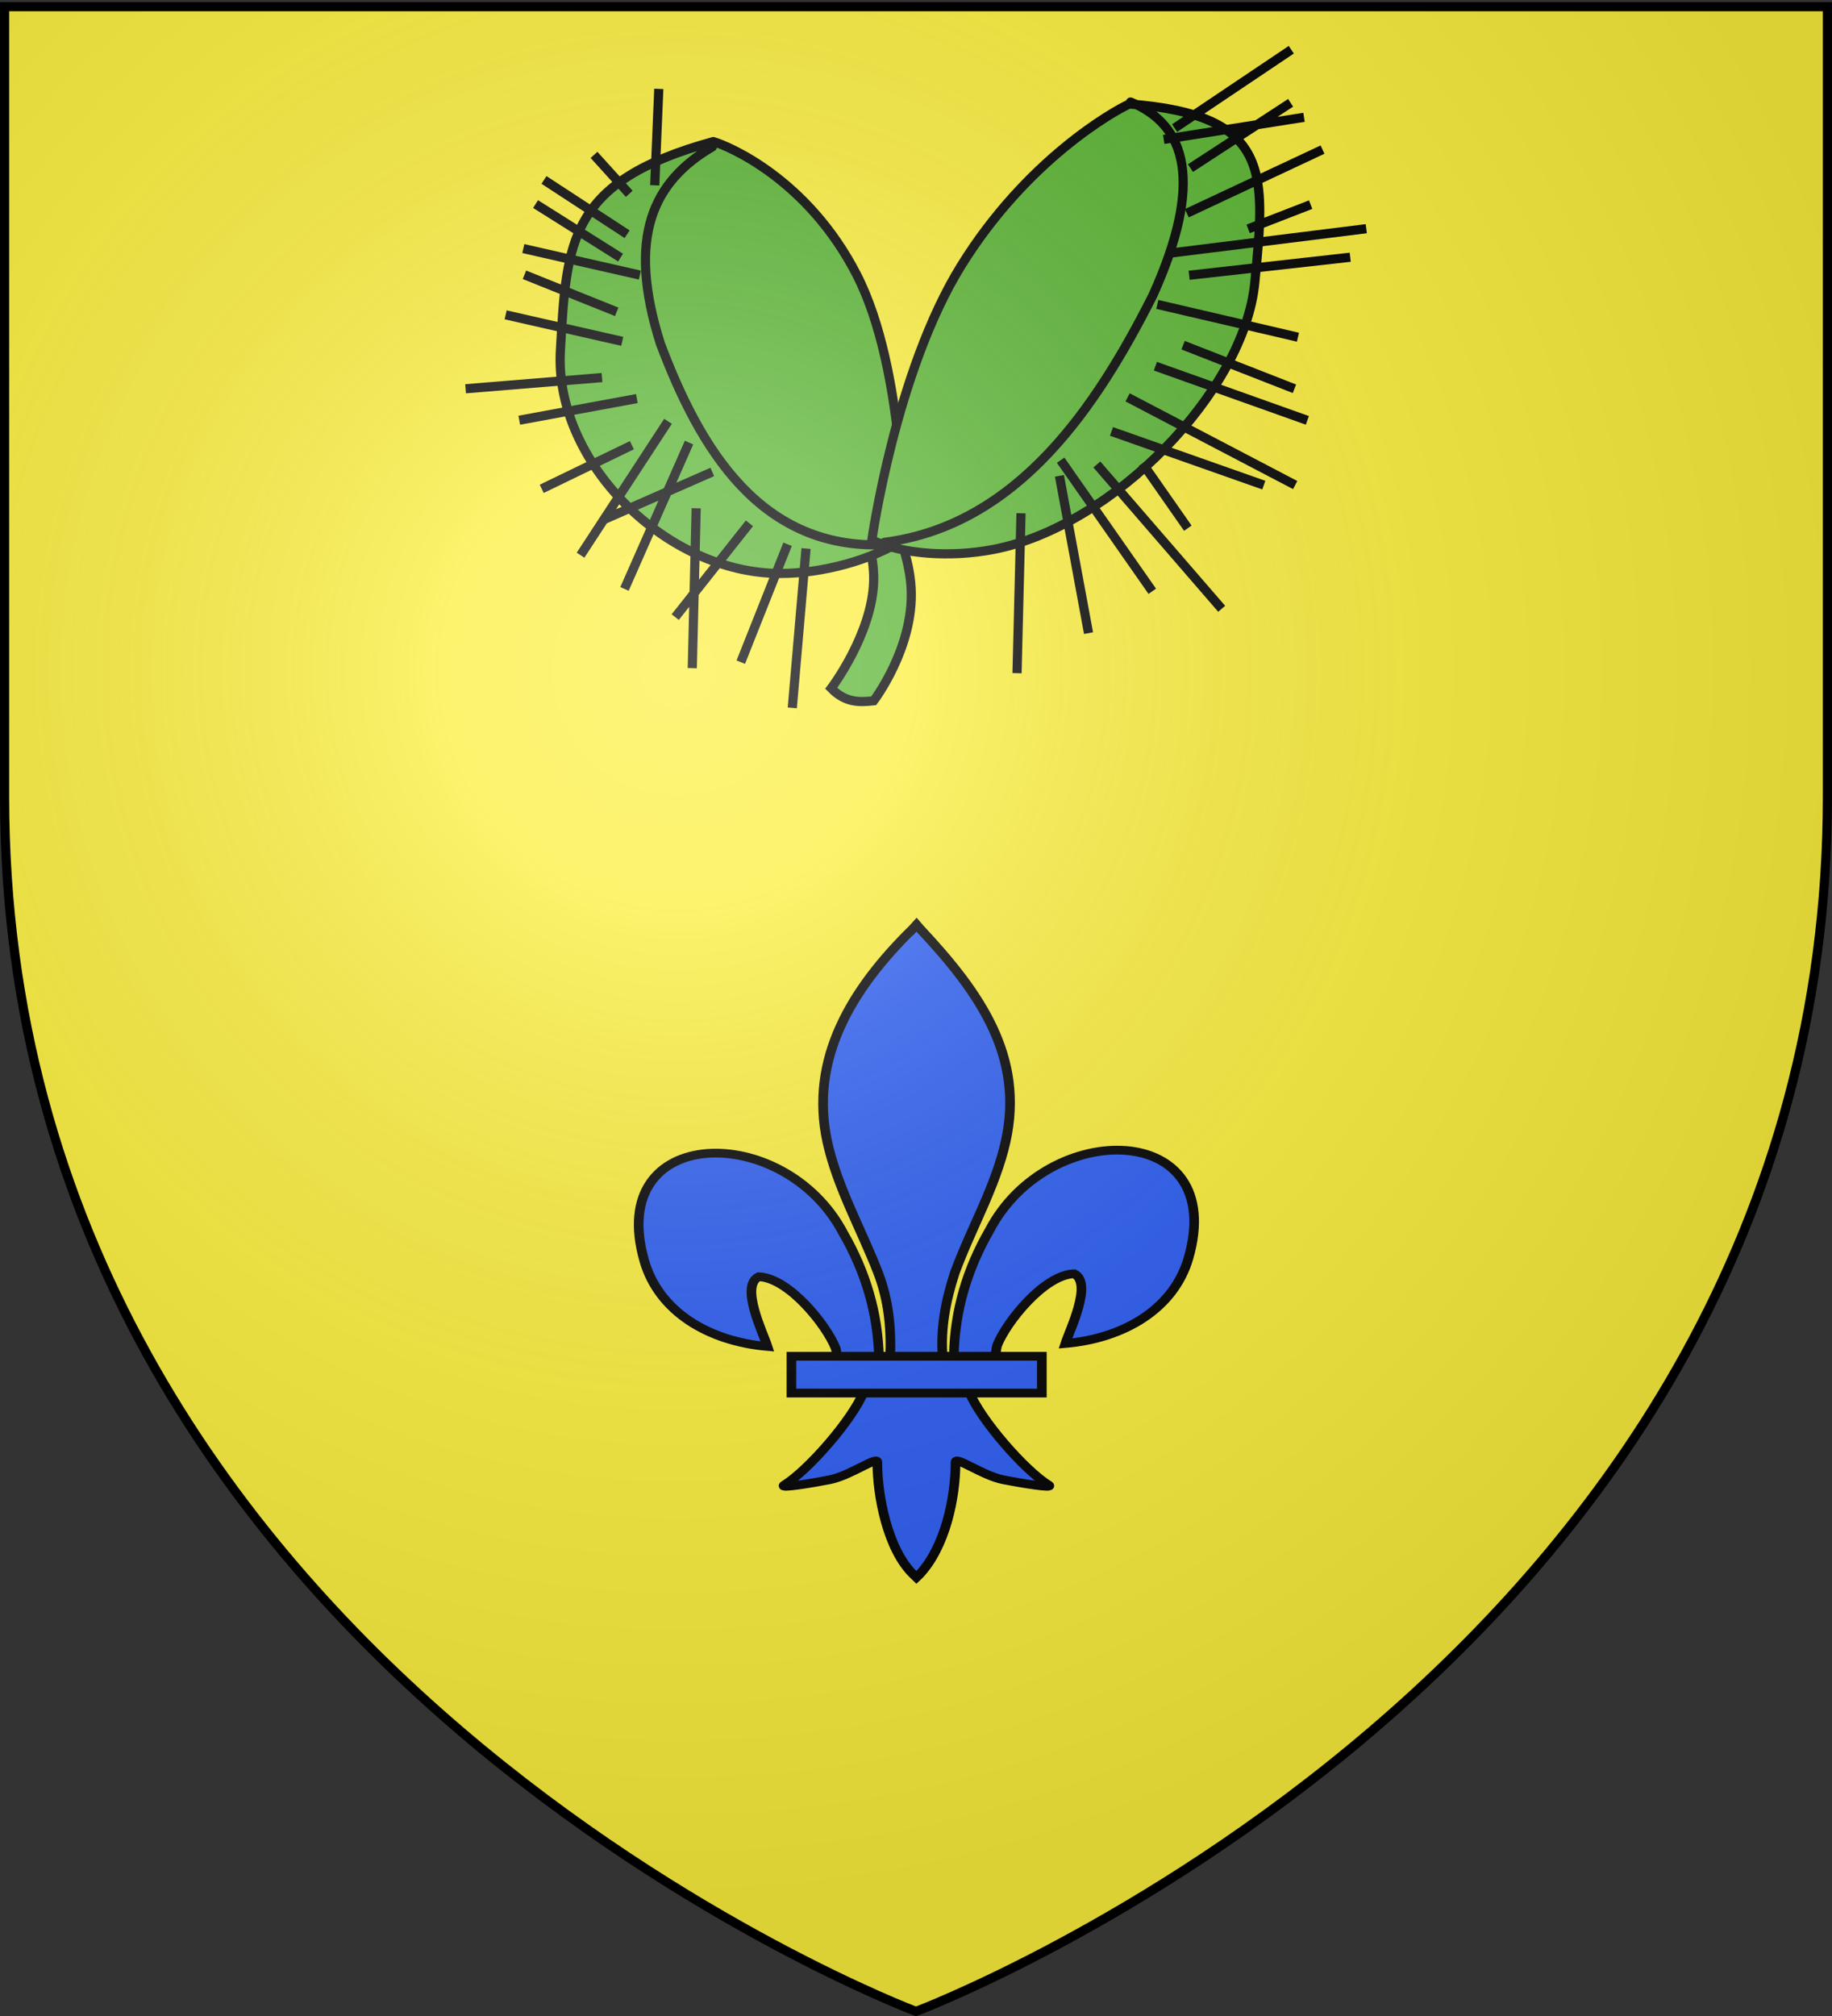
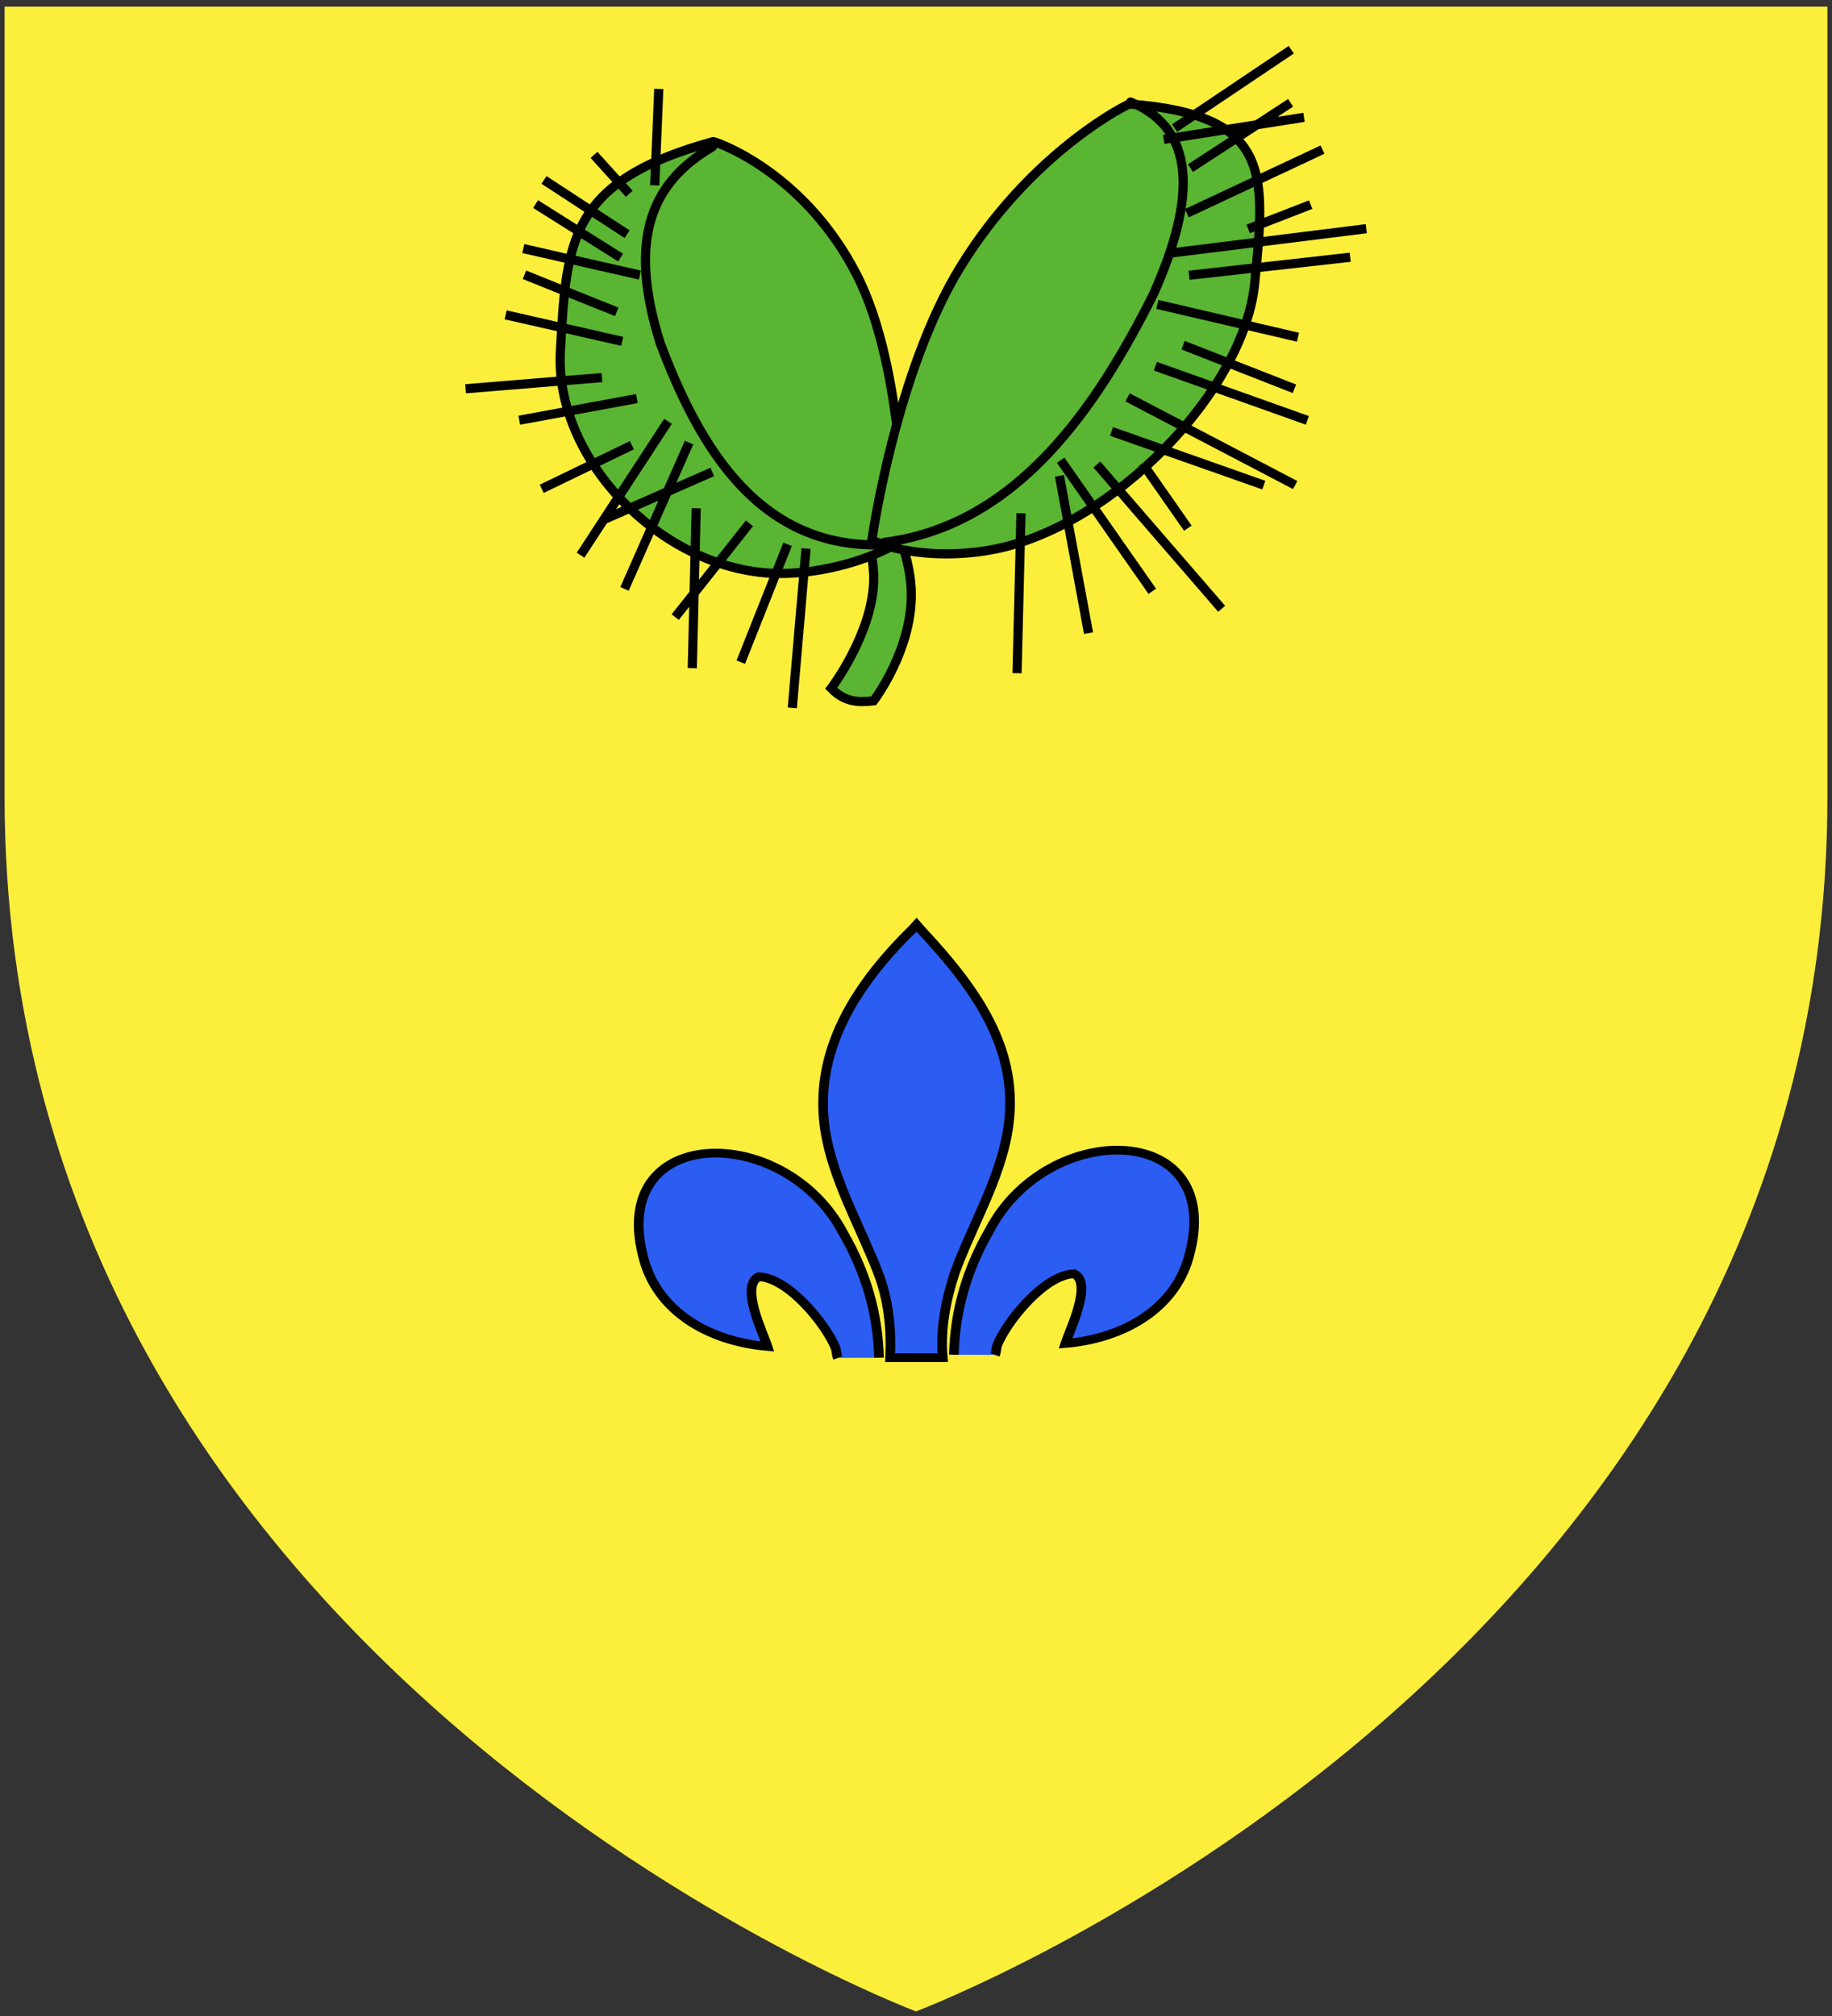
<svg xmlns="http://www.w3.org/2000/svg" xmlns:xlink="http://www.w3.org/1999/xlink" width="600" height="660" version="1.0">
  <rect width="100%" height="100%" fill="#333333" stroke="none" />
  <defs>
    <linearGradient id="b">
      <stop offset="0" style="stop-color:white;stop-opacity:.314" />
      <stop offset=".19" style="stop-color:white;stop-opacity:.251" />
      <stop offset=".6" style="stop-color:#6b6b6b;stop-opacity:.125" />
      <stop offset="1" style="stop-color:black;stop-opacity:.125" />
    </linearGradient>
    <linearGradient id="a">
      <stop offset="0" style="stop-color:#fd0000;stop-opacity:1" />
      <stop offset=".5" style="stop-color:#e77275;stop-opacity:.659" />
      <stop offset="1" style="stop-color:black;stop-opacity:.323" />
    </linearGradient>
    <radialGradient xlink:href="#b" id="c" cx="221.445" cy="226.331" r="300" fx="221.445" fy="226.331" gradientTransform="matrix(1.353 0 0 1.349 -77.63 -85.747)" gradientUnits="userSpaceOnUse" />
  </defs>
  <g style="display:inline">
    <path d="M300 658.5s298.5-112.32 298.5-397.772V2.176H1.5v258.552C1.5 546.18 300 658.5 300 658.5z" style="fill:#fcef3c;fill-opacity:1;fill-rule:evenodd;stroke:none;stroke-width:1px;stroke-linecap:butt;stroke-linejoin:miter;stroke-opacity:1" />
  </g>
  <g style="fill:#2b5df2;fill-opacity:1;stroke:#000;stroke-width:12.227;stroke-miterlimit:4;stroke-dasharray:none;stroke-opacity:1;display:inline">
    <path d="M407.03 608.7c1.424-61.957 16.75-119.54 45.289-174.11 74.714-157.185 302.92-153.431 252.615 38.812-18.537 70.84-81.509 112.474-156.319 119.615 5.4-18.665 35.1-84.652 11.125-97.562-38.339 1.449-85.945 67.706-97.393 99.301-1.653 4.536-1.19 9.778-3.036 14.24" style="opacity:1;fill:#2b5df2;fill-opacity:1;fill-rule:evenodd;stroke:#000;stroke-width:12.227;stroke-linecap:butt;stroke-linejoin:miter;stroke-miterlimit:4;stroke-dasharray:none;stroke-opacity:1;display:inline" transform="matrix(.258 0 0 .234 207.378 301.07)" />
    <g style="opacity:1;fill:#2b5df2;fill-opacity:1;stroke:#000;stroke-width:12.227;stroke-miterlimit:4;stroke-dasharray:none;stroke-opacity:1;display:inline">
      <g style="fill:#2b5df2;fill-opacity:1;stroke:#000;stroke-width:12.227;stroke-miterlimit:4;stroke-dasharray:none;stroke-opacity:1">
        <path d="M350.523 657.372c-1.425-61.956-16.751-119.54-45.29-174.108-74.714-157.186-302.92-153.432-252.615 38.81 18.537 70.84 81.509 112.475 156.319 119.616-5.4-18.665-35.1-84.652-11.124-97.562 38.338 1.449 85.944 67.705 97.392 99.301 1.653 4.536 1.19 9.778 3.036 14.24" style="fill:#2b5df2;fill-opacity:1;fill-rule:evenodd;stroke:#000;stroke-width:12.227;stroke-linecap:butt;stroke-linejoin:miter;stroke-miterlimit:4;stroke-dasharray:none;stroke-opacity:1" transform="matrix(.258 0 0 .234 197.45 290.655)" />
        <path d="M393.626 57.12c-78.714 84.85-131.565 182.962-108.781 298.031 12.57 63.484 43.041 122.28 64.53 183.438 13.437 38.37 16.873 78.452 15.282 118.781h66.781c-3.196-40.626 3.807-79.998 15.282-118.781 20.474-61.538 51.625-119.906 64.53-183.438 24.129-118.779-32.506-208.36-108.437-297.656l-4.64-5.918-4.547 5.543z" style="fill:#2b5df2;fill-opacity:1;fill-rule:nonzero;stroke:#000;stroke-width:12.227;stroke-linecap:butt;stroke-linejoin:miter;stroke-miterlimit:4;stroke-dasharray:none;stroke-opacity:1" transform="matrix(.258 0 0 .234 197.45 290.655)" />
-         <path d="M331.345 704.401c-13.962 39.13-70.889 110.792-101.125 131.22-7.843 5.297 37.486-3.052 57.78-7.5 26.62-5.835 61.218-34.198 60.407-24.188-.075 45.838 12.811 122.324 46.406 157.468l3.182 3.388 3.287-3.388c33.578-39.17 46.238-108.042 46.406-157.468-.81-10.01 33.788 18.353 60.407 24.187 20.295 4.449 65.623 12.798 57.78 7.5-30.236-20.427-87.131-92.089-101.093-131.219H331.345z" style="fill:#2b5df2;fill-opacity:1;fill-rule:evenodd;stroke:#000;stroke-width:12.227;stroke-linecap:butt;stroke-linejoin:miter;stroke-miterlimit:4;stroke-dasharray:none;stroke-opacity:1" transform="matrix(.258 0 0 .234 197.45 290.655)" />
-         <path d="M239.352 655.379H557.24v51.503H239.352z" style="fill:#2b5df2;fill-opacity:1;stroke:#000;stroke-width:12.227;stroke-miterlimit:4;stroke-dasharray:none;stroke-opacity:1" transform="matrix(.258 0 0 .234 197.45 290.655)" />
      </g>
    </g>
  </g>
  <g style="stroke:#000;stroke-width:4.116;stroke-miterlimit:4;stroke-dasharray:none;stroke-opacity:1">
    <path d="M-207.84-164.92s17.396 23.29 16.835 47.141c-.561 23.851-19.08 48.263-19.08 48.263 6.36 6.561 12.72 6.324 19.08 5.612 0 0 18.239-23.85 16.836-50.508-1.403-26.656-22.448-56.12-22.448-56.12-4.535-.906-7.482.964-11.224 5.613z" style="fill:#5ab532;fill-opacity:1;fill-rule:evenodd;stroke:#000;stroke-width:4.116;stroke-linecap:butt;stroke-linejoin:miter;stroke-miterlimit:4;stroke-dasharray:none;stroke-opacity:1" transform="translate(425.38 276.01) scale(.729)" />
    <path d="M-177.464-136.38c-14.645 9.345-36.71 15.3-55.428 15.3-51.787 0-101.67-50.498-98.863-99.982 2.786-49.133 3.507-76.053 68.69-93.975 6.598 1.923 42.234 16.655 64.402 59.727 22.167 43.071 21.2 118.93 21.2 118.93zm-5.738 2.203c-58.885 4.169-86.233-43.991-103.678-90.255-15.064-47.739-3.35-72.587 23.39-88.232" style="fill:#5ab532;fill-opacity:1;fill-rule:nonzero;stroke:#000;stroke-width:4.116;stroke-linecap:round;stroke-linejoin:round;stroke-miterlimit:4;stroke-dasharray:none;stroke-dashoffset:0;stroke-opacity:1" transform="translate(425.38 276.01) scale(.729)" />
    <path d="M-191.819-136.093c13.662 6.408 35.492 7.94 54.786 4.187C-83.652-142.29-24.484-202.79-19.782-251.711c4.67-48.574 8.058-75.35-56.38-80.203-7.097 3.247-46.09 25.123-75.55 72.64-29.461 47.516-40.107 123.18-40.107 123.18zm5.577 1.052c60.057-7.638 95.638-61.28 120.721-111.043 22.854-50.758 15.081-76.432-10.08-86.716" style="fill:#5ab532;fill-opacity:1;fill-rule:nonzero;stroke:#000;stroke-width:4.116;stroke-linecap:round;stroke-linejoin:round;stroke-miterlimit:4;stroke-dasharray:none;stroke-dashoffset:0;stroke-opacity:1" transform="translate(425.38 276.01) scale(.729)" />
    <path d="m-296.032-255.08-52.38-11.904M23.088-263.092l-72.367 8.09M-303.968-225.317l-52.381-11.905M-246.823-143.6l-33.338 42.12M-34.66-105.216l-56.076-64.806M10.646-311.433l-60.974 28.58M-300.815-291.579l-15.83-17.477M-297.395-199.622l-52.83 9.72M-263.506-166.678l-49.179 21.61M-1.973-204.022l-50.023-19.575M-1.638-160.786l-75.295-39.38M-3.687-332.44l-45.007 29.324M5.311-286.718l-28.083 10.896M-.393-227.182l-63.19-14.728M2.33-325.932l-63.025 9.923M3.832-189.835l-68.273-24.323M30.305-275.91l-87.547 10.895M-3.386-356.285l-52.429 35.202M-15.735-160.756l-68.423-24.117M-107.551-164.918l13.072 70.63M-107.004-171.944l41.16 58.868M-70.226-170.549l20.356 29.14M-229.679-134.188l-21.026 52.944M-299.63-178.684l-40.504 19.596M-283.397-189.41l-39.298 60.128M-339.114-297.806l37.342 24.382M-374.343-204.027l61.275-5.026M-302.954-114.141l28.998-65.717M-347.902-255.21l41.45 16.635M-124.815-148.11l-1.786 71.809M-342.9-286.969l38.18 24.033M-287.543-338.688l-1.824 43.292M-221.389-132.274l-6.179 71.564M-270.74-150.355l-1.758 71.81" style="fill:none;fill-rule:evenodd;stroke:#000;stroke-width:4.116;stroke-linecap:butt;stroke-linejoin:miter;stroke-miterlimit:4;stroke-dasharray:none;stroke-opacity:1" transform="translate(425.38 276.01) scale(.729)" />
  </g>
-   <path d="M300 658.5s298.5-112.32 298.5-397.772V2.176H1.5v258.552C1.5 546.18 300 658.5 300 658.5z" style="opacity:1;fill:url(#c);fill-opacity:1;fill-rule:evenodd;stroke:none;stroke-width:1px;stroke-linecap:butt;stroke-linejoin:miter;stroke-opacity:1" />
-   <path d="M300 658.5S1.5 546.18 1.5 260.728V2.176h597v258.552C598.5 546.18 300 658.5 300 658.5z" style="opacity:1;fill:none;fill-opacity:1;fill-rule:evenodd;stroke:#000;stroke-width:3;stroke-linecap:butt;stroke-linejoin:miter;stroke-miterlimit:4;stroke-dasharray:none;stroke-opacity:1" />
</svg>